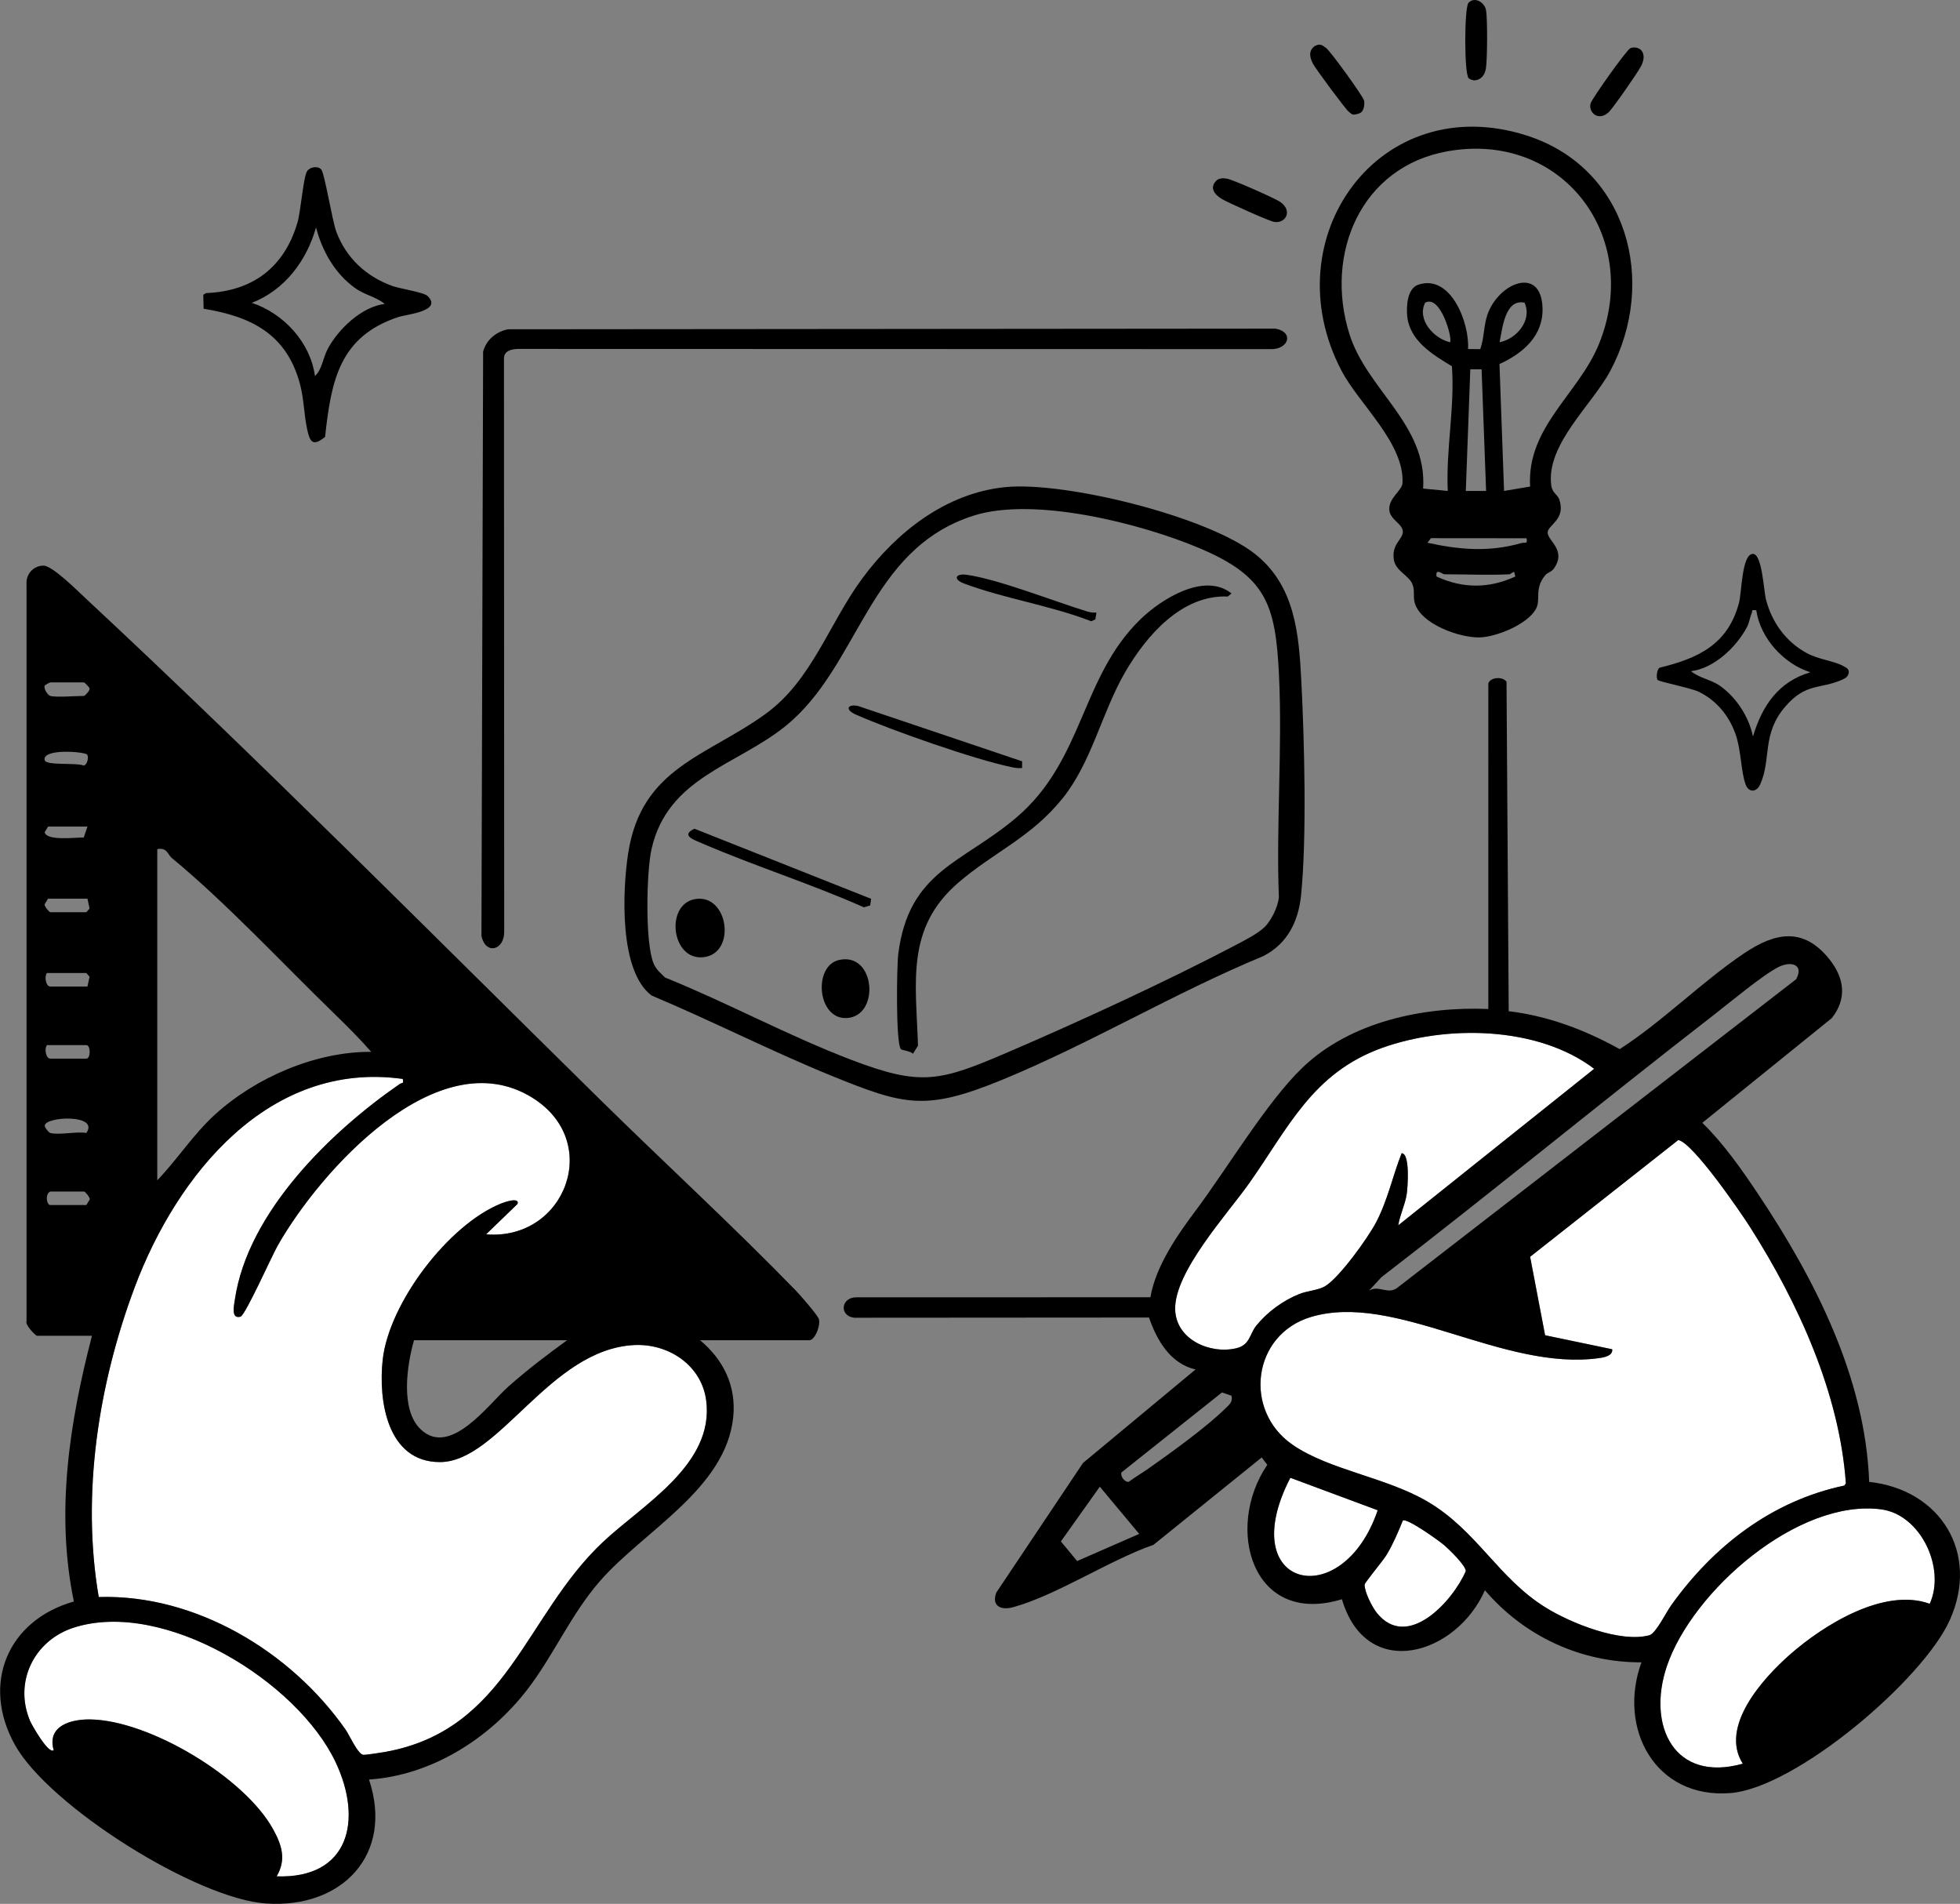
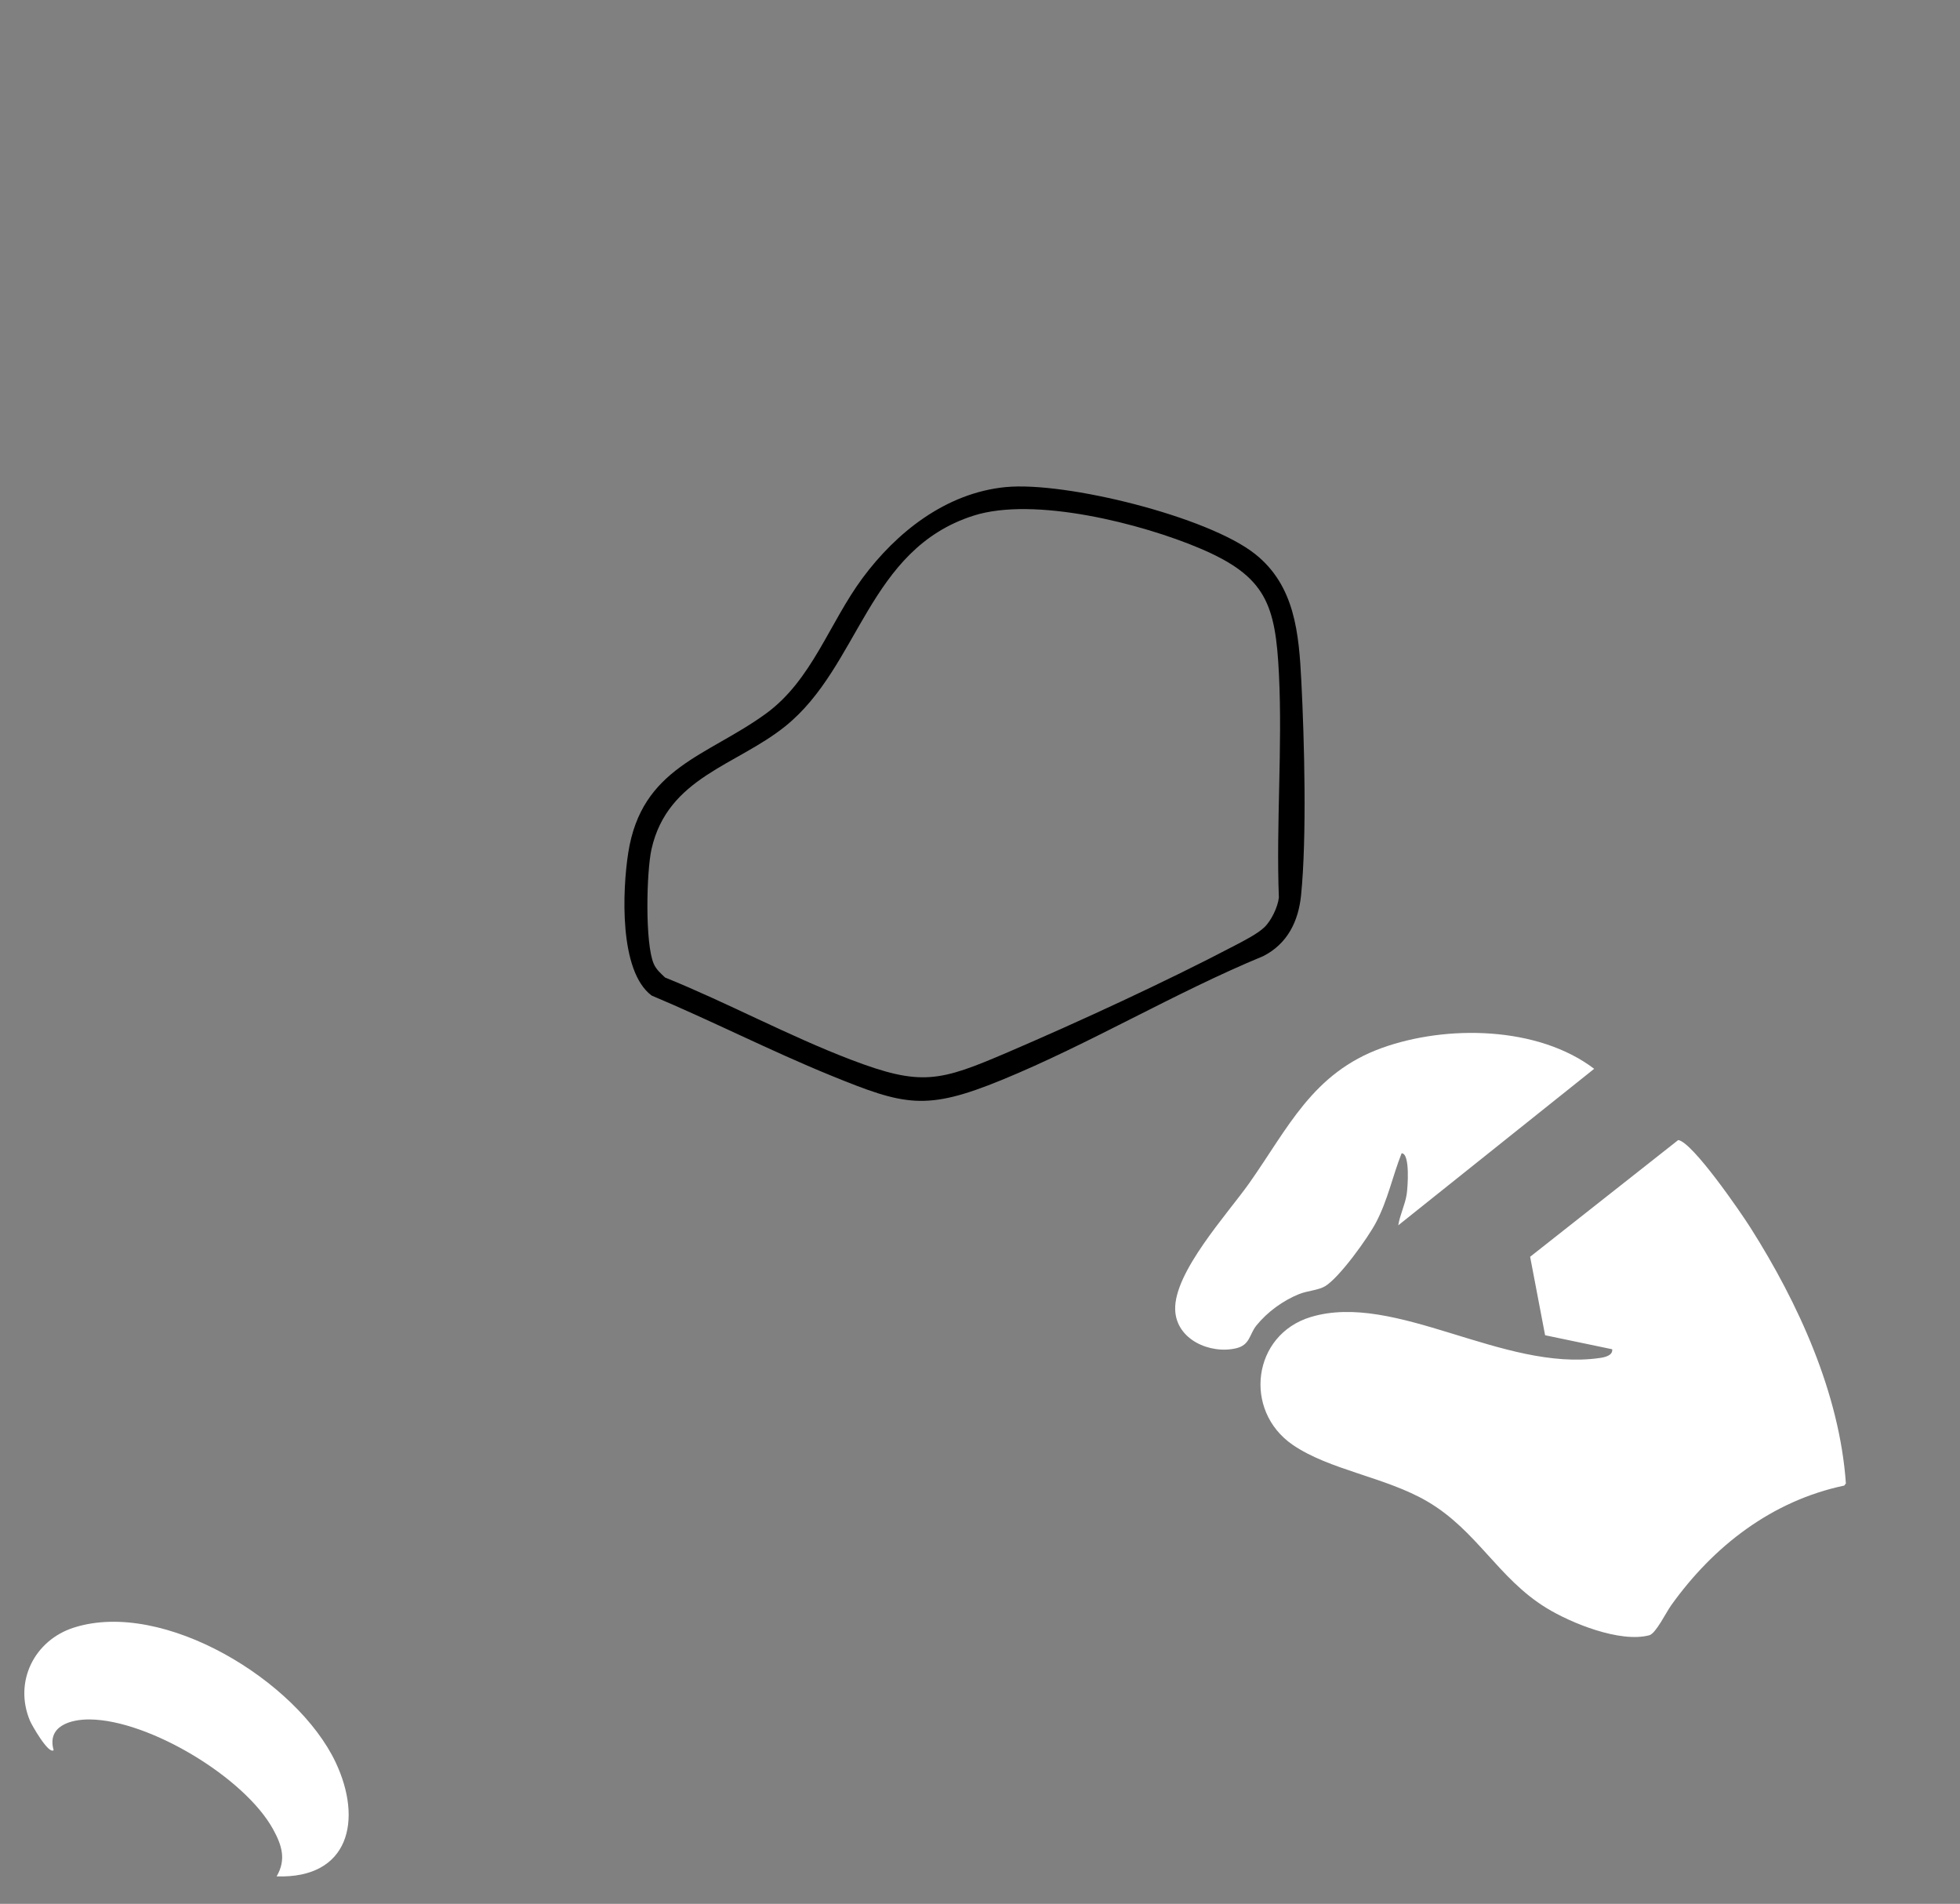
<svg xmlns="http://www.w3.org/2000/svg" version="1.1" viewBox="0 0 870.26 845.12">
  <rect x="0" y="0" width="870.26" height="845.12" fill="#808080" stroke="none" />
-   <path d="M178.82 478.94c.56 2.39-.42 1.62-1.3 2.23-30.55 21.06-67.52 56.89-73.24 95.71-.4 2.74-1.83 8.85 2.57 7.59 2.39-1.3 13.75-26.79 16.45-31.55 18.73-33.01 70.98-91.46 112.82-65.78 31.86 19.55 14.76 63.73-20.3 60.79l13.98-13.51c.93-3.19-5.99-.7-7.22-.21-23.46 9.37-49.88 44.26-52.66 69.34-2.02 18.19 1.99 45.48 25.39 45.48 26.22 0 48.74-50 86.17-51.94 15.27-.79 30.02 8.89 32.07 24.61 3.69 28.37-28.17 46.23-45.75 62.73-34.97 32.81-42.36 83.45-96.74 93.26-1.72.31-8.58 1.38-9.75 1.29-2.41-.18-6.14-8.69-7.86-11.16-24.18-34.58-66.52-60.22-109.62-58.88-7.77-45.55-.15-94.51 15.97-137.51 18.71-49.9 59.66-100.76 119.01-92.48z" fill="#fff" />
  <path d="M122.83 832.92c4.4-7.51 2.25-13.94-1.58-20.91-12.66-23.01-55.05-48.47-81.36-48.74-8.66-.09-19.13 2.97-16.07 13.65-2.28 1.96-9.72-11.18-10.49-13-7.33-17.4 1.92-35.85 19.53-41.44 39.83-12.65 99.06 23.71 116.14 59.77 12.16 25.68 6.06 51.79-26.19 50.68zm593-233.98l-29.79-6.22-6.65-34.83 65.76-51.82c6.41.95 27.84 32.23 32.1 38.95 21.22 33.46 39.54 73.49 42.34 113.46l-.71.97c-32.14 6.77-58.1 26.89-76.87 53.16-2.29 3.2-6.8 12.52-9.71 13.29-12.93 3.45-34.71-5.36-45.78-12.17-21.33-13.1-30.71-34.32-52.77-47.23-18.52-10.84-43.49-13.91-59.83-25.17-22.06-15.2-17.87-48.89 8.11-56.71 37.53-11.29 85.24 24.34 128.21 18.21 2.14-.31 5.94-1.03 5.59-3.9zm-94.99-55.01c.74-4.68 3-9.05 3.74-13.75.43-2.7 1.65-18.26-2.25-18.23-4.08 10.31-6.07 20.59-11.33 30.65-3.6 6.89-16.3 24.55-22.64 28.36-2.98 1.79-7.92 2.03-11.52 3.48-7.2 2.9-14.13 7.95-19.01 13.99-3.13 3.86-2.74 8.6-8.93 10.07-11.57 2.73-26.67-3.78-27.11-17.1-.56-16.67 23.24-42.54 32.86-56.15 17.35-24.57 28.12-48.96 58.94-60.06 28.66-10.32 69.26-9.72 94.24 9.26l-86.99 69.48z" fill="#fff" />
-   <path d="M856.82 711.93c-20.24-7.33-47.04 9.35-62 22.48-12.07 10.59-31.48 32.07-20.99 48.5-30.43 8.56-42.66-16.8-33.74-43.23 11.26-33.38 58.23-74.51 95.16-69.67 17.57 2.31 28.76 26.1 21.57 41.92zM572.93 656l38.78 14.41c-15.73 46.23-64.14 34.56-38.78-14.41zm49.95 18.97c1.8-1.26 16.11 8.99 18.43 10.99 2.17 1.88 9.53 8.97 9.52 11.47-5.79 13.36-25.91 35.48-39.51 18.52-2.05-2.55-5.59-9.49-5.4-12.59.05-.82 8.21-10.6 9.73-13.13 2.79-4.6 5.21-10.26 7.24-15.27z" fill="#fff" />
-   <path d="M310.83 594.93c10.41 8.68 16.17 20.36 14.72 34.23-3.34 31.87-39.9 50.54-59.23 72.76-12.83 14.74-20.41 32.72-32.07 47.93-16.73 21.81-42.54 38.24-70.41 40.1 11.11 33.29-11.9 57.25-45.55 55.04-31.07-2.04-96.47-43.24-111.63-70.37s-3.29-55.37 26.14-63.71c-8.22-39.5-1.94-79.48 8.03-117.96h-24.5c-.41 0-5.36-4.84-4.55-6.45V259.4c-.33-4.52 3.03-8.31 7.55-8.31 3.88 0 14.93 11 18.51 14.34 77.65 72.33 152.8 148.1 228.46 222.54 28.76 28.3 58.97 56.02 87.07 84.93 1.79 1.84 9.87 11.06 10.26 12.76.7 3.11-1.86 9.28-4.3 9.28h-48.5zm-288.5-286c2.52.71 11.51 0 15 0 .26 0 2.73-2.34 2.42-3.36-.09-.53-2.24-2.64-2.42-2.64h-15c-.15 0-2.46 1.06-2.55 1.6-.34 1.38 1.46 4.09 2.55 4.4zm16.4 26.09c-.94-1.38-20-2.91-18.9 2.39.54 2.59 14.23 1.02 17.35 2.44 1.76-.51 2.21-3.86 1.54-4.83zm.1 31.91h-17.5l-1.5 2.49c.84 4.06 13.91 2.22 17.35 2.37l1.64-4.86zm31 10v147c8.93-9.25 15.93-20.31 25.47-29.03 18.14-16.58 44.78-28.14 69.53-27.98-5.2-5.91-10.82-11.54-16.47-17.02-22.72-22.01-48.06-49.27-72.05-69-1.89-1.56-2.11-4.83-6.48-3.97zm-31 22h-17.5l-1.54 2.5c-.07 1.02 2.08 3.5 2.54 3.5h16l1.44-1.62-.94-4.38zm0 39l.94-4.38-1.44-1.62h-17.5c-1.26 1.7-.42 6 1.5 6h16.5zm-18 26c-1.26 1.7-.42 6 1.5 6h16c1.98 0 1.99-6 0-6h-17.5zm157.99 15.01c-59.35-8.28-100.3 42.58-119.01 92.48-16.12 42.99-23.74 91.96-15.97 137.51 43.1-1.34 85.45 24.29 109.62 58.88 1.73 2.47 5.45 10.98 7.86 11.16 1.16.09 8.02-.98 9.75-1.29 54.39-9.8 61.77-60.44 96.74-93.26 17.59-16.5 49.45-34.37 45.75-62.73-2.05-15.72-16.8-25.4-32.07-24.61-37.43 1.94-59.95 51.94-86.17 51.94-23.41 0-27.41-27.29-25.39-45.48 2.78-25.08 29.2-59.97 52.66-69.34 1.23-.49 8.15-2.98 7.22.21l-13.98 13.51c35.06 2.94 52.16-41.24 20.3-60.79-41.85-25.68-94.09 32.77-112.82 65.78-2.7 4.76-14.06 30.25-16.45 31.55-4.4 1.26-2.98-4.85-2.57-7.59 5.71-38.82 42.69-74.66 73.24-95.71.88-.61 1.86.16 1.3-2.23zM22.33 502.93c3.72 1.05 11.69-.77 16 0 5.93-8.42-17.81-7.38-18.45-3.38-.16.99 1.82 3.21 2.45 3.38zm0 26c-2.41.97-1.64 6 0 6h16l1.54-2.5c.07-1.02-2.08-3.5-2.54-3.5h-15zm229.5 66h-68c-3.13 10.92-6.2 30.82 2.95 39.55 13.22 12.6 30.19-11.26 39.03-19.06 8.27-7.3 17.07-14.04 26.01-20.49zm-129 237.99c32.25 1.11 38.35-25 26.19-50.68-17.07-36.06-76.31-72.42-116.14-59.77-17.61 5.59-26.87 24.04-19.53 41.44.77 1.82 8.21 14.96 10.49 13-3.06-10.69 7.4-13.74 16.07-13.65 26.3.27 68.7 25.73 81.36 48.74 3.83 6.97 5.98 13.4 1.58 20.91zm538-529.49c.8-2.83 6.23-3.28 8.08-.83l.97 146.28c17.49 2.08 34.01 8.35 49.29 16.84 19.29-12.46 36.45-29.93 55.34-42.61 13.84-9.29 26.35-11.63 37.83 2.8 6.54 8.22 7.86 17.33 1.01 26.03l-57.5 46.48c9.63 9.45 17.52 20.75 25 31.97 25.08 37.58 47.41 81.39 49.08 127.42 31.73 3.45 49.2 31.65 35.75 61.46-11.91 26.4-68.18 74.34-97.32 76.68-33.39 2.69-50.25-28.67-39.54-58.03-26.95.14-52.16-11.67-69.5-32-12.68 28.82-52.63 40.81-63.5 3.99-39.89 12.21-52.25-31.59-33.12-59.68l-2.5-3.25-48.03 38.77c-19.64 6.84-42.86 22.32-62.3 27.69-5.41 1.5-9.73-.47-7.5-6.49l38.49-57.52 49.97-41.51c-11.22-2.6-17.19-12.98-20.66-23.06l-130.89.09c-6.83-.81-5.9-9.15 1.03-9.06l130.48-.03c2.38-13.79 11.78-27.36 20.07-38.43 14.05-18.74 31.69-48.41 47.48-63.52 21.36-20.46 53.71-27.18 82.49-26.01V303.4zm136.7 131.22c3.51-6.51-2.23-8.19-7.86-5.38-6.91 3.45-21.8 15.9-28.73 21.27-49.5 38.33-97.95 78.22-147.58 116.42l-5.51 5.98c4.17-2.64 8.27 1.79 12.37-1.13l177.32-137.15zM620.84 543.93l86.99-69.48c-24.98-18.98-65.59-19.58-94.24-9.26-30.82 11.1-41.58 35.49-58.94 60.06-9.62 13.62-33.42 39.48-32.86 56.15.45 13.32 15.55 19.83 27.11 17.1 6.19-1.46 5.81-6.2 8.93-10.07 4.88-6.03 11.81-11.09 19.01-13.99 3.6-1.45 8.54-1.7 11.52-3.48 6.34-3.8 19.04-21.46 22.64-28.36 5.26-10.06 7.25-20.34 11.33-30.65 3.9-.03 2.67 15.53 2.25 18.23-.74 4.7-2.99 9.07-3.74 13.75zm94.99 55.01c.35 2.87-3.45 3.59-5.59 3.9-42.97 6.14-90.68-29.5-128.21-18.21-25.98 7.82-30.17 41.51-8.11 56.71 16.34 11.27 41.31 14.34 59.83 25.17 22.07 12.91 31.44 34.12 52.77 47.23 11.07 6.8 32.85 15.61 45.78 12.17 2.91-.78 7.42-10.09 9.71-13.29 18.77-26.28 44.73-46.4 76.87-53.16l.71-.97c-2.81-39.97-21.12-80-42.34-113.46-4.27-6.73-25.69-38.01-32.1-38.95l-65.76 51.82 6.65 34.83 29.79 6.22zm-173.26 19.18l-44.63 35.51c-.59 1.75 1.51 4.43 3.21 4.16 2.92-2.13 6.04-3.98 9-6.05 9.28-6.48 26.04-18.64 33.7-26.3 1.76-1.76 3.69-2.95 2.91-5.89l-4.18-1.43zM572.93 656c-25.36 48.97 23.04 60.64 38.78 14.41L572.93 656zm-67.1 24.92l-17.5-20.97-17.29 24.3 7.22 8.71 27.57-12.05zm350.99 31.01c7.19-15.81-4-39.61-21.57-41.92-36.93-4.84-83.9 36.29-95.16 69.67-8.92 26.43 3.31 51.79 33.74 43.23-10.49-16.43 8.92-37.91 20.99-48.5 14.96-13.13 41.76-29.82 62-22.48zm-233.94-36.96c-2.03 5.01-4.45 10.67-7.24 15.27-1.53 2.52-9.68 12.31-9.73 13.13-.18 3.11 3.35 10.04 5.4 12.59 13.6 16.96 33.72-5.17 39.51-18.52 0-2.51-7.35-9.59-9.52-11.47-2.31-2-16.62-12.25-18.43-10.99zm63.29-419.7c-5.23 6.28-1.74 10.76-4.29 15.21-3.83 6.68-17.18 12.14-24.6 12.46-8.87.38-26.96-5.95-29.23-15.74-.62-2.67.22-5.16-.98-8.02-1.58-3.79-7.46-5.74-8.21-10.83-.99-6.73 3.7-8.71 4-12 .33-3.76-5.69-5.5-6-9.98-.37-5.36 5.69-8.62 5.86-11.88.92-17.75-19.22-35-27.05-49.89-30.99-58.91 16.88-125.46 82.38-104.38 44.61 14.36 58.02 64.82 36.96 104.38-8.01 15.04-28.69 32.73-26.23 50.88.48 3.54 2.79 3.9 3.61 6.38 2.92 8.88-5.24 11.17-5.22 14.57.02 3.65 8.6 7.86 2.7 16.03-1.05 1.45-2.89 1.84-3.69 2.8zm-18.34-37.34l11.56-1.94C677.82 189.51 701 174.87 710 152.6c19.23-47.55-16.36-94.65-67.42-85.42-38.45 6.95-54.52 45.54-43.47 80.96 7.79 24.97 34.67 40.33 32.77 68.74l10.95 1.05c-.87-18.52 3.16-36.8 1.84-55.35-8.39-5.05-18.7-11.2-19.84-22.15-.46-4.45-.02-12.42 4.93-14.06 14.54-4.84 22.8 17.22 22.06 28.56l5.42.06c1.78-4.88 1.47-10.05 3.11-15.03 4.66-14.21 23.75-22.27 24.54-3.54.53 12.64-8.7 20.45-19.11 25.18l2.04 56.33zm-24.01-66c1.27-1.39-4.13-21.33-11.05-17.57-3.75 7.53 3.84 15.89 11.05 17.57zm22.01-.01c7.49-1.41 14.67-9.8 11.07-17.57-8.68-1.76-9.8 11.42-11.07 17.57zm-7.99 12.01h-5.01l-2 54.01h9.01l-2-54.01zm19.98 75.01l-42.47-.04-1.53 2.03c14.33 3.13 27.34 4.24 41.69.14 1.68-.48 2.79.75 2.31-2.13zm-7.49 15.99c-9.42.46-19.49 0-29 0-.92 0-4.08-3.04-3.5.98 11.63 5.4 23.35 5.4 34.99 0l-.52-2.01c-.92.1-1.68 1.01-1.98 1.02z" />
  <path d="M446.62 216.22c26.38-2.55 89.67 13.04 110.68 29.73 17.68 14.04 19.43 35.24 20.51 56.49 1.35 26.45 2.46 69.13-.11 94.87-1.17 11.72-6.09 21.69-16.86 27.14-39.09 16.15-77.13 39.01-116.05 54.95-33.81 13.85-43.12 11.38-75.93-2-26.81-10.94-52.82-24.25-79.53-35.47-14.58-10.9-12.95-46.94-10.38-63.38 5.95-38.02 35.06-42.77 61.19-61.81 20.42-14.88 28.03-40.15 42.85-60.15s36.76-37.78 63.62-40.38zm114.85 195.35c3.02-3.01 5.88-8.86 6.36-13.14-1.24-32.68 1.63-66.51.04-99.05-1.52-31.22-5.75-43.5-35.06-55.94-25.93-11.01-73.57-23.13-100.52-14.55-47.08 15-50.44 66.75-83.55 93.45-21.74 17.53-52.22 22.65-59.45 54.55-2.26 9.98-2.97 42.09 1.02 51.04 1.11 2.5 3.09 4.17 5 6 27.65 11.17 54.73 25.87 82.52 36.48 31.25 11.93 39.37 9.69 69.66-3.31 31.8-13.65 70.13-31.31 100.68-47.32 3.8-1.99 10.39-5.33 13.28-8.22z" />
-   <path d="M225.57 146.17l340.81-.29c8.43 1.66 5.57 9.26-2.01 9.1l-334.09-.09c-3.08 0-6.66.81-6.51 4.49l.1 254.1c.13 8.35-8.21 10.61-10.1 2l.74-259.37c1.37-5.27 5.83-8.9 11.06-9.94zm-82.98-71c1.55 1.65 4.88 22.72 6.76 27.74 4.35 11.65 13.33 19.92 24.94 24.06 3.37 1.2 13.85 2.75 15.57 4.43 6.86 6.72-9.44 8.18-12.79 9.27-26.32 8.63-30 28.17-32.73 53.27-5.79 4.77-6.89 1.8-8.07-3.95-1.33-6.46-1.33-13.18-3.16-19.84-5.99-21.83-21.46-29.64-42.7-33.1l-.15-6.19 1.23-.76c20.76-.81 34.8-11.45 40.61-31.39 1.46-5.01 2.61-20.26 4.26-22.73 1.25-1.87 4.69-2.45 6.22-.81zm28.24 59.75c-4.08-3.31-8.77-3.87-13.33-7.16-8.83-6.39-14.53-16.42-17.17-26.84-4.15 14.79-13.91 27.85-28.51 33.51 14.12 4.7 26.02 17.54 28.02 32.5 3.08-2.76 3.6-8.05 5.6-11.89 4.57-8.76 15.13-18.93 25.39-20.12zm565.13 166.89c-.65-1.02-.32-4.48.86-5.4 17.3-4.2 30.34-10.34 35.29-28.7 1.26-4.66 1.24-21.87 6.23-21.83 4.08.03 4.74 16.23 5.78 20.26 2.64 10.16 8.83 18.76 18.18 23.82 5.19 2.81 12.19 3.43 16.24 5.76 1.16.67 2.37 1.04 2.34 2.7-.18 1.79-1.32 2.58-2.82 3.25-9.86 4.41-16.04 1.3-25.21 11.79-10.78 12.33-6.23 23.47-11.29 34.7-1.65 3.66-5.15 3.75-6.5.03-2.14-5.93-1.92-15.26-4.52-22.48-2.91-8.11-8.51-14.89-16.34-18.66-3.58-1.72-17.74-4.45-18.25-5.25zm43.86-30.88c-2.56-.39-1.56.22-2.09 1.41-.78 1.73-.98 3.97-2.03 5.97-4.66 8.85-14.56 18.37-24.87 19.64 3.62 3.05 8.92 3.7 12.94 6.55 7.26 5.17 12.79 13.75 14.56 22.45 4.03-13.55 11.3-24.4 25.51-28.51-11.8-3.73-22.22-15.07-24.02-27.5zM540.08 80.18c1.18-1.2 3.19-1.16 4.77-.86 2.8.53 21.3 8.7 23.69 10.39 5.5 3.9 2.31 9.57-2.75 8.81-2.23-.34-20.31-8.47-23.02-10.04-3.15-1.83-6.07-4.88-2.7-8.3zm64.5-30.5c-.75.76-2.21 1.04-3.28 1.2-1.18.09-1.73-.78-2.53-1.38-1.37-1.04-14.76-19.16-15.8-21.2-1.48-2.91-2.11-5.74.85-7.89 2.34-1.18 3.32-.36 5.07.97 1.96 1.49 16.42 21.42 16.78 23.29.29 1.5-.03 3.93-1.1 5.01zm47.49-14.99c-1.97-2.04-1.97-31.52 0-33.5 2.78-2.82 7.09-.13 7.73 3.27.71 3.76.6 21.95-.04 25.91-.47 2.96-2.18 5.21-5.3 5.31-.8-.18-1.83-.4-2.39-.99zm76.51-12.51c1.96 1.99 1.19 4.97.11 7.11-1.33 2.65-12.51 18.77-14.44 20.55-4.54 4.2-9.12.04-8.01-3.93.6-2.15 15.98-23.79 17.64-24.51 1.46-.64 3.59-.34 4.71.78zM400.02 465.74c-2.36-2.64-1.86-36.93-1.18-42.29 4.72-37.03 28.47-40.16 52.45-60.55 29.97-25.47 28.56-62.26 55.04-87.96 9.28-9.01 28.43-21.08 40.47-11.51l-1.61 1.37c-20.44-.87-36.1 17.26-45.54 33.46-10.46 17.97-14.84 39.95-27.86 56.14-14.08 17.51-30.72 23.93-46.44 37.56-23.29 20.18-18.61 44.17-17.75 72.25l-2.26 3.57c-1.05-1.26-4.87-1.53-5.33-2.04zm-91.43-66.62c14.91-2.59 18.57 24.31 3.65 25.8-14.24 1.42-16.95-23.48-3.65-25.8zm63.95 27.02c16.13-3.63 18.31 24.69 3.66 25.76-13.36.98-15.34-23.13-3.66-25.76zm14.25-27.16l-.43 2.97-2.79.81c-23.48-10.43-48.15-18.18-71.72-28.34-3.66-1.58-9.88-3.56-3.49-6.54l78.43 31.11z" />
-   <path d="M453.82 337.95v2.97c-1.72.21-3.35-.09-5.04-.45-16.6-3.53-52.9-16.25-68.75-23.25-4.98-2.2-3.79-4.74.83-3.87l72.96 24.6zm33.01-66.01l-.49 3.01-1.81.84c-18-7.01-38.41-10.01-56.35-16.71-5.46-2.04-3.66-4.58.89-3.95 14.06 1.93 38.96 11.82 53.74 16.34 1.31.4 2.66.52 4.01.47z" />
</svg>